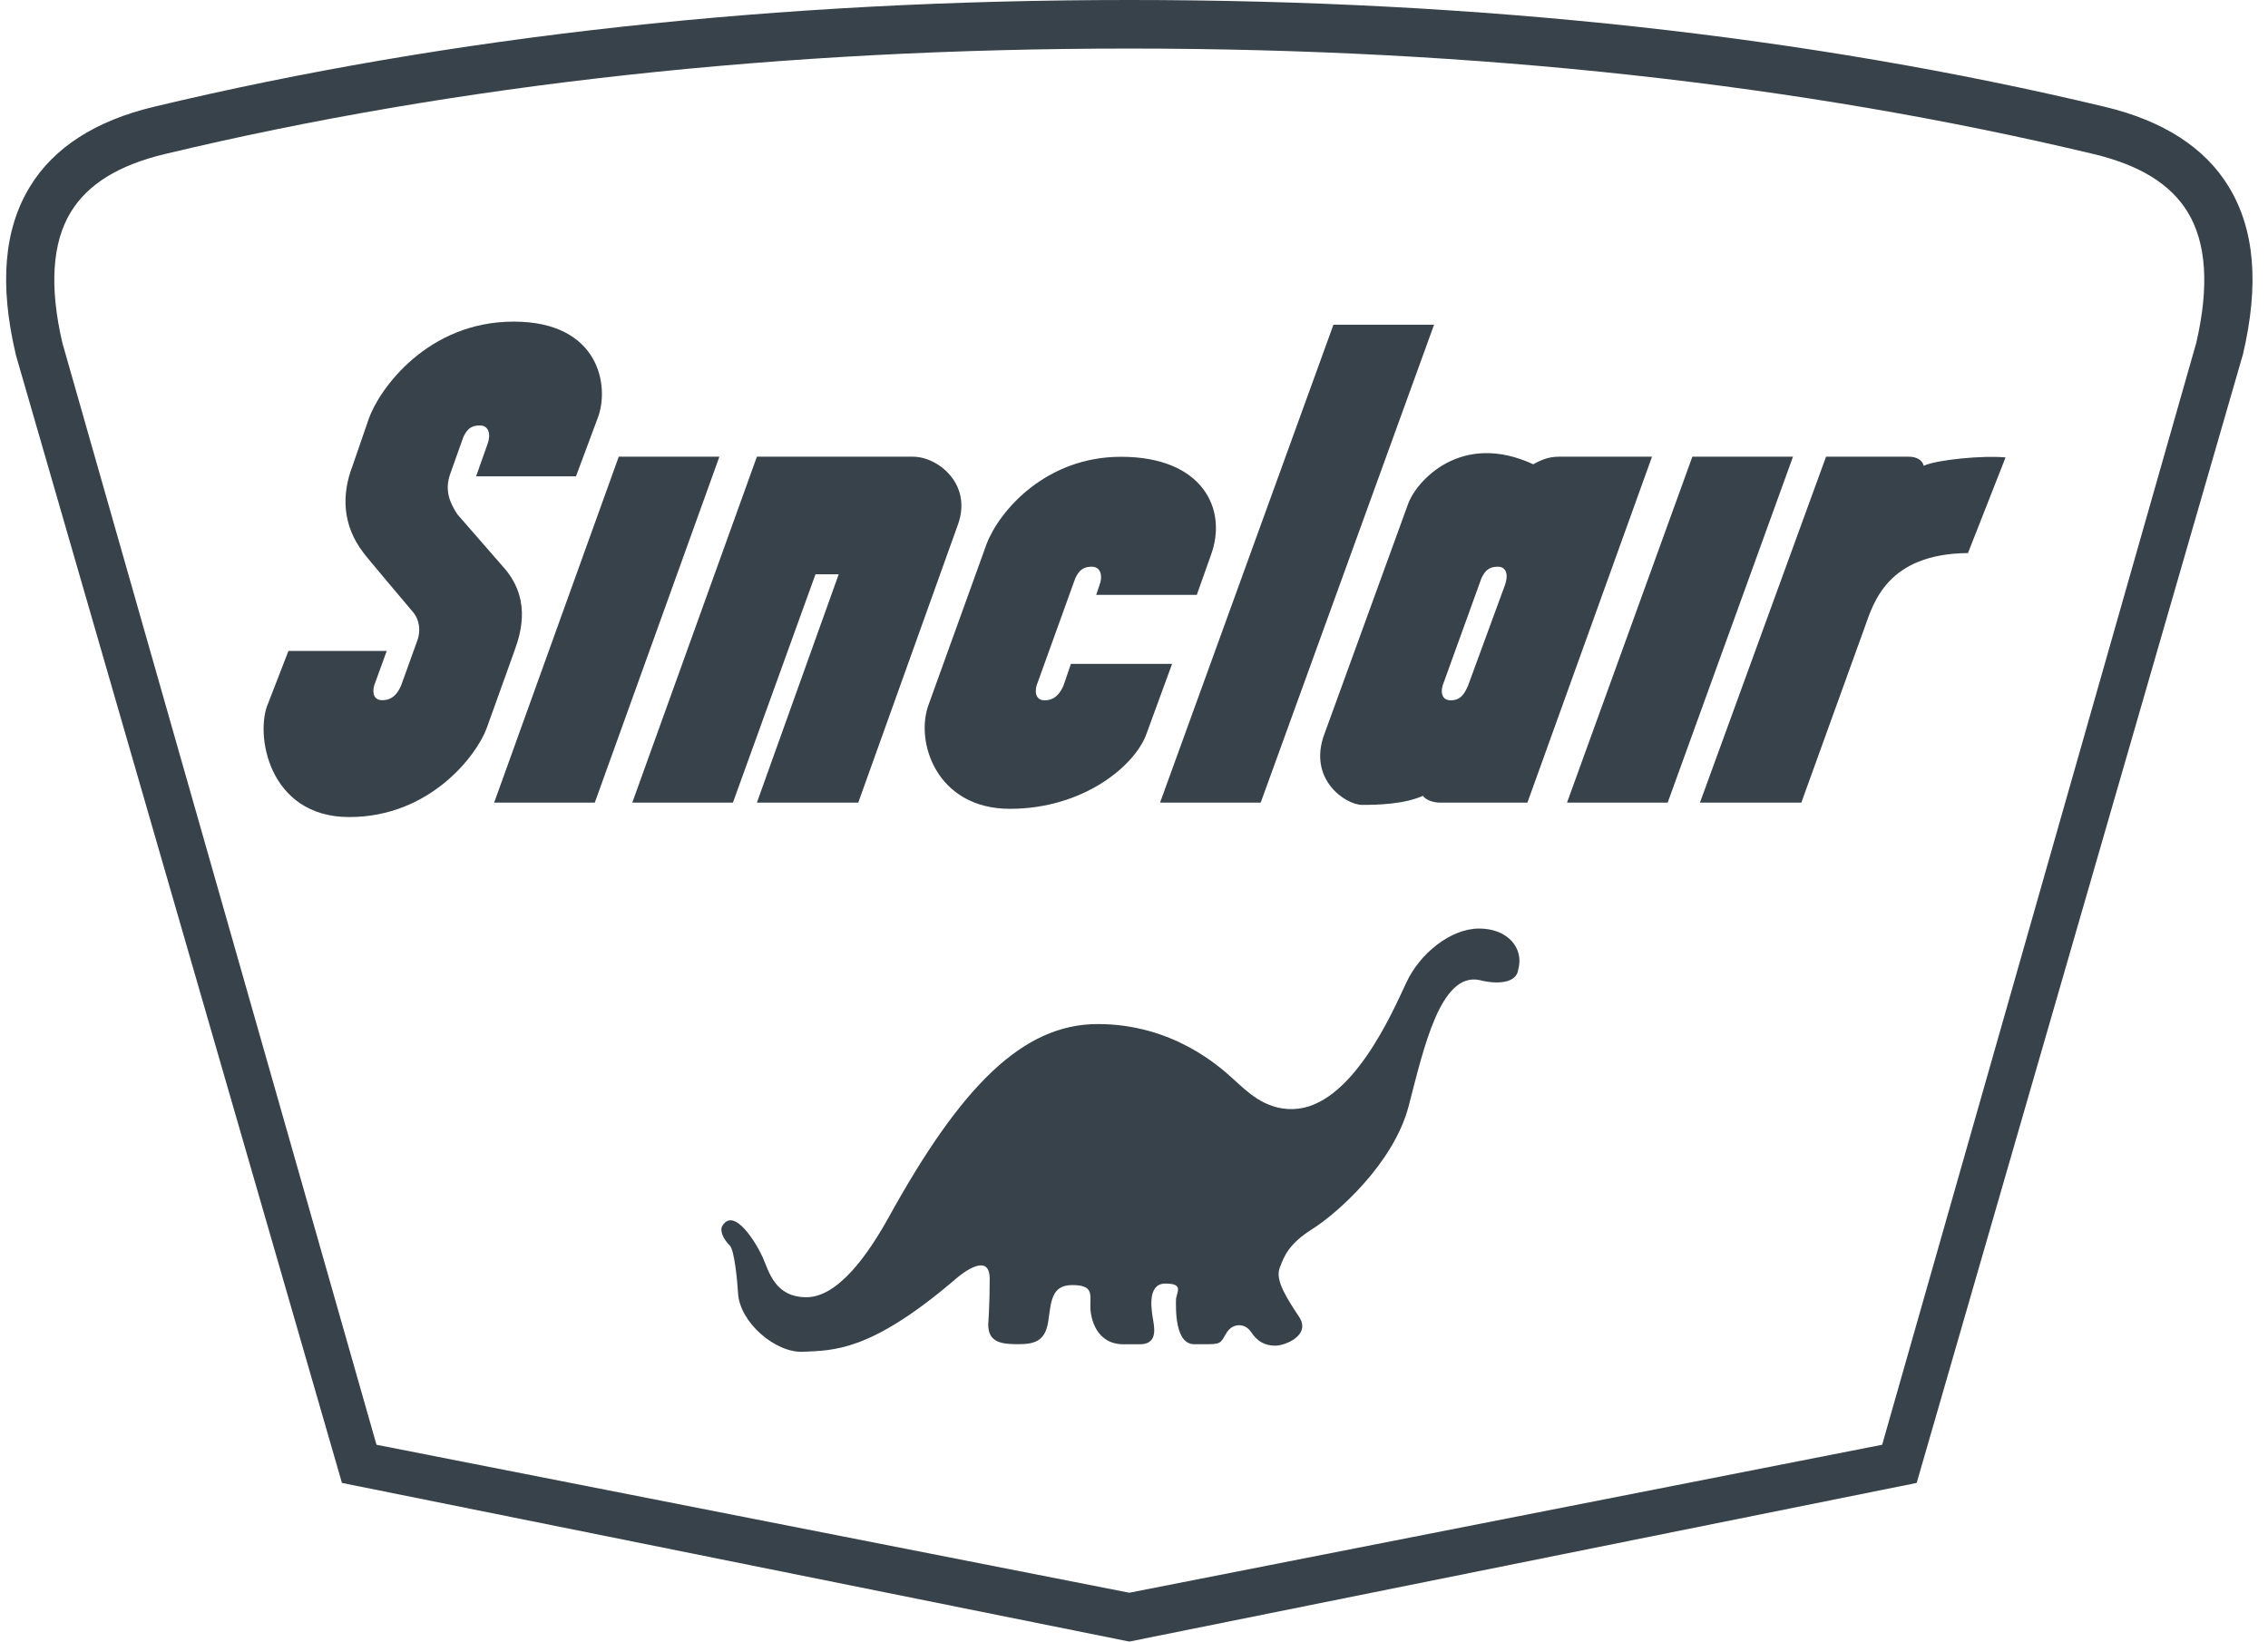
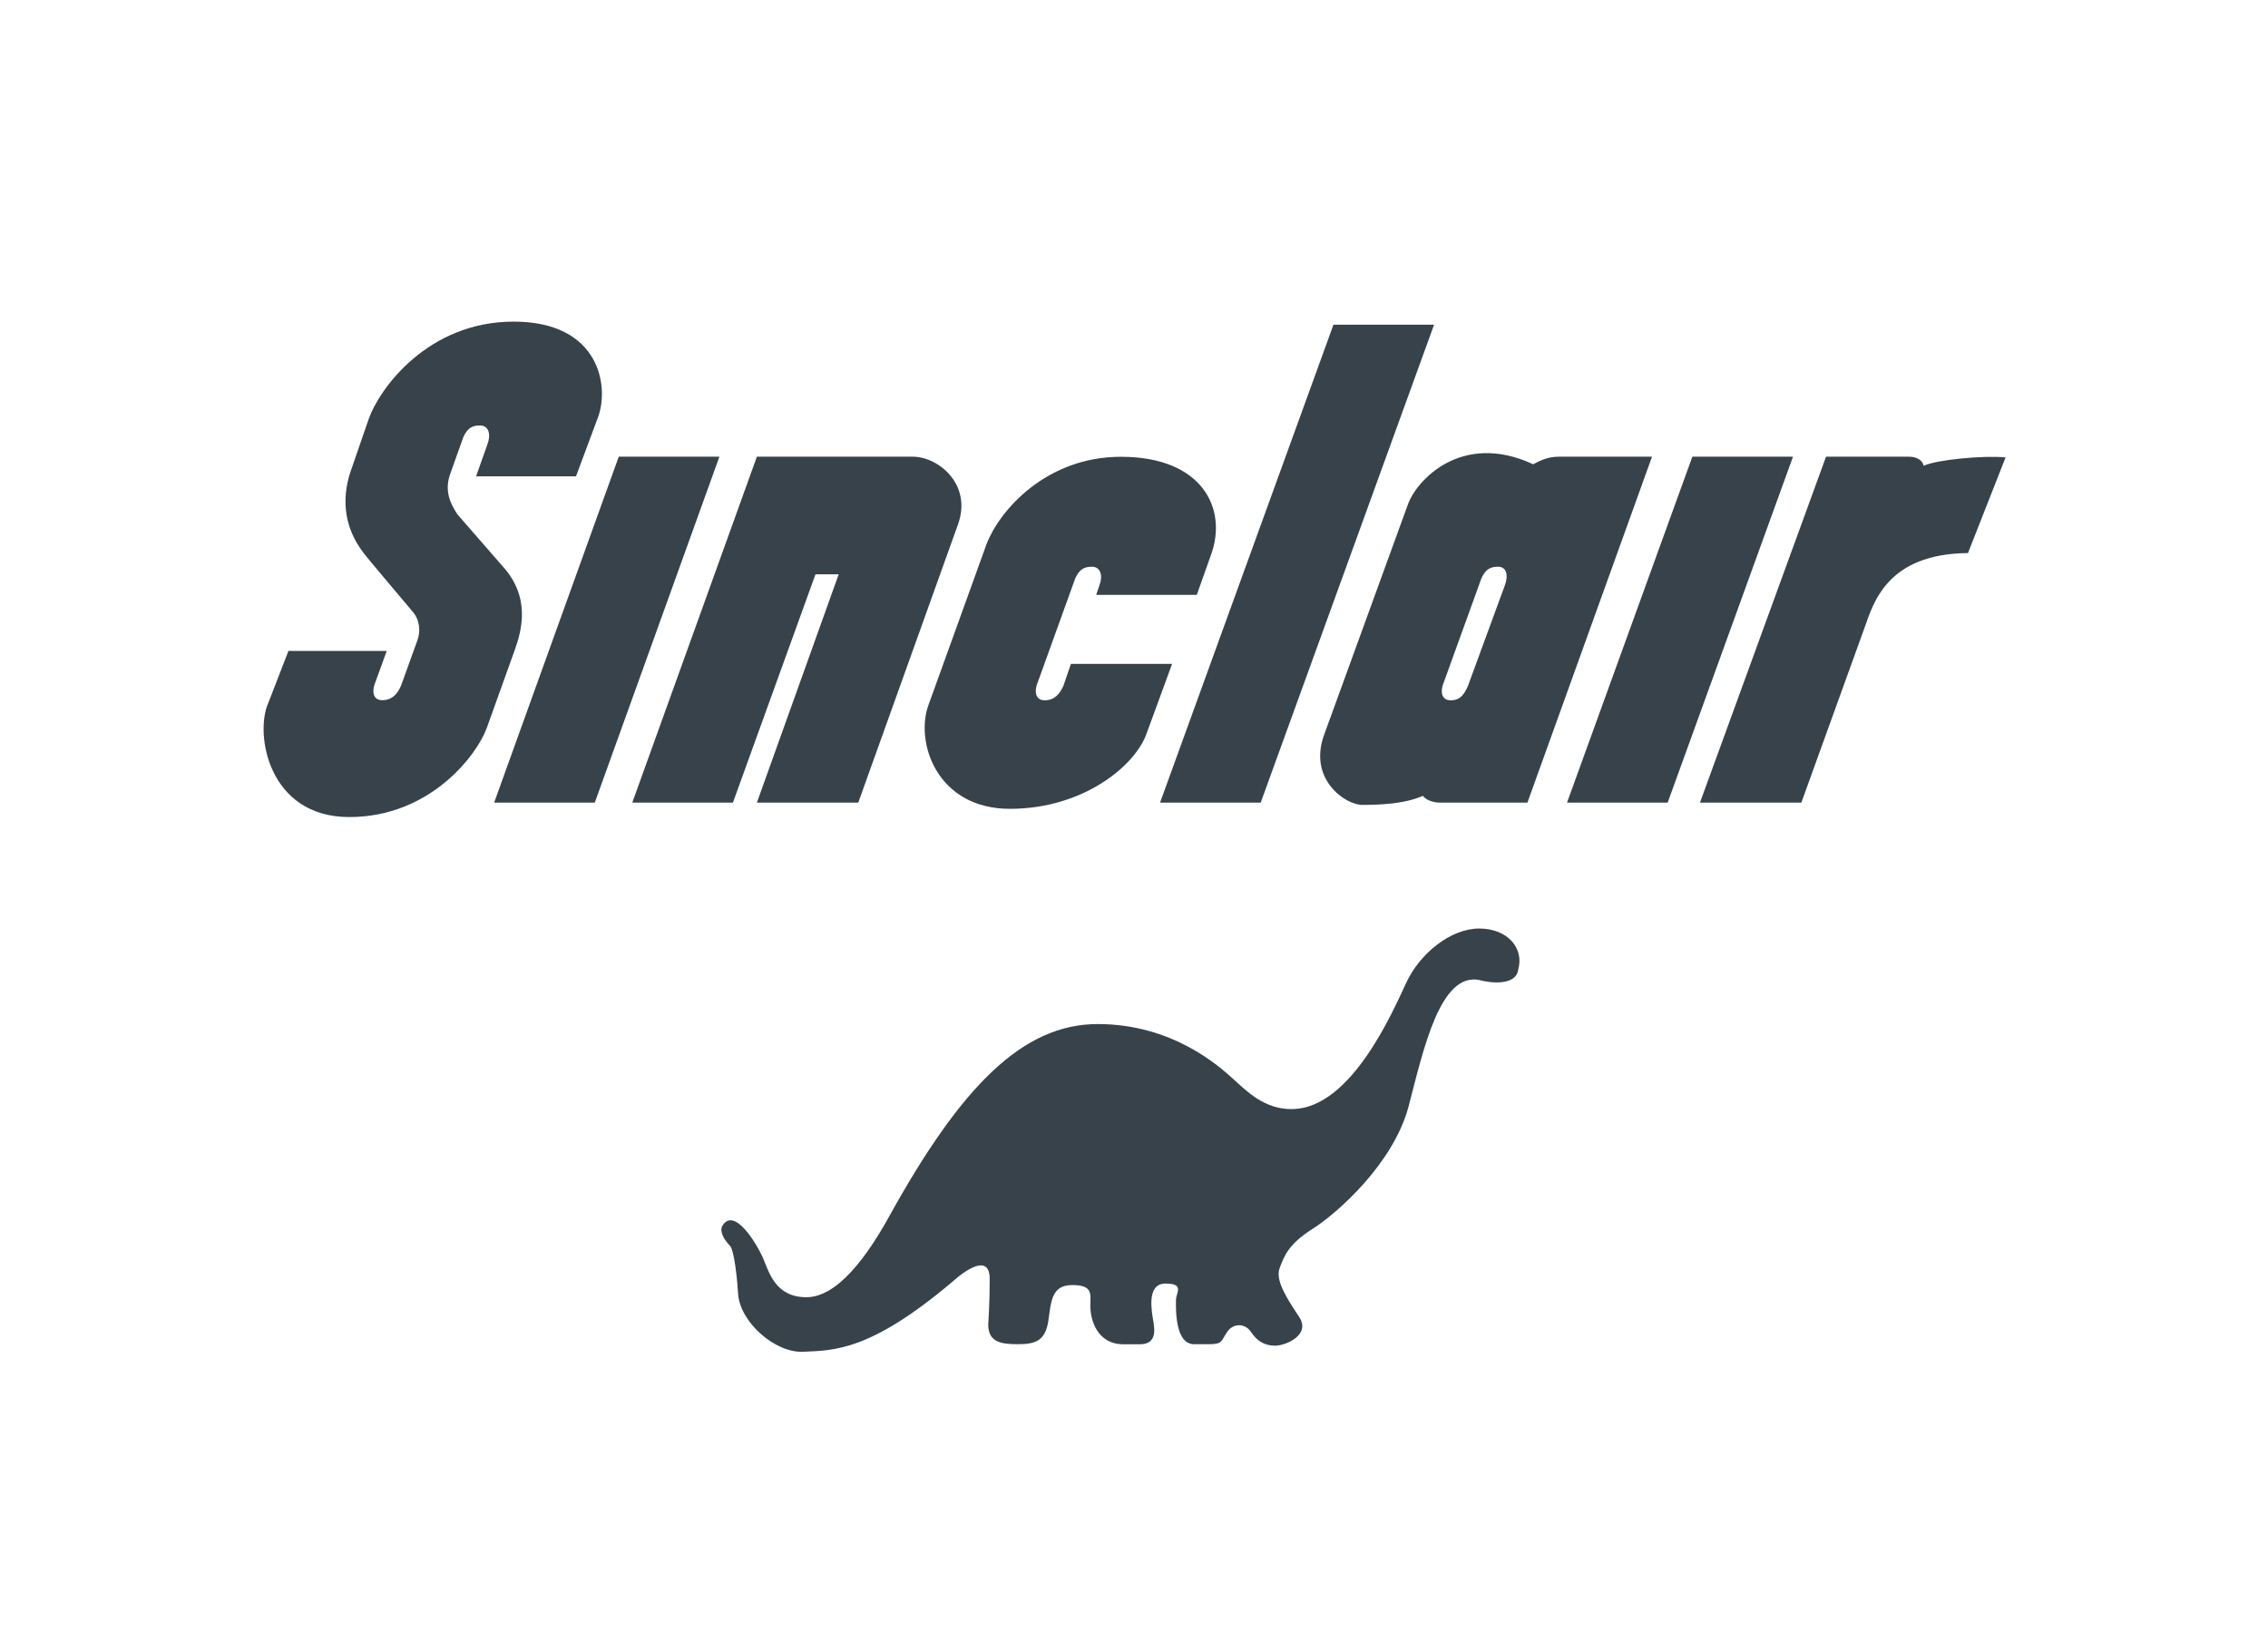
<svg xmlns="http://www.w3.org/2000/svg" width="105" height="76" viewBox="0 0 105 76" fill="none">
  <g id="Sinclair" clip-path="url(#clip0_292_4312)">
-     <path id="Vector" fill-rule="evenodd" clip-rule="evenodd" d="M103.179 8.64C102.078 6.834 100.149 5.591 97.449 4.946C83.729 1.663 68.536 0 52.283 0C36.031 0 20.833 1.663 7.118 4.946C4.417 5.591 2.489 6.834 1.387 8.64C0.183 10.615 -0.036 13.158 0.731 16.414L0.736 16.44L0.744 16.466L15.831 68.655L52.283 76L88.735 68.655L103.822 16.466L103.831 16.44L103.839 16.414C104.602 13.158 104.383 10.615 103.179 8.64ZM101.679 15.873L87.137 66.888L52.283 73.739L17.43 66.888L2.887 15.873C2.283 13.274 2.412 11.239 3.277 9.818C4.07 8.523 5.493 7.644 7.628 7.133C21.176 3.889 36.202 2.248 52.279 2.248C68.356 2.248 83.382 3.894 96.93 7.133C99.065 7.644 100.488 8.523 101.28 9.818C102.15 11.239 102.283 13.274 101.679 15.873Z" fill="#37424A" />
    <path id="Vector_2" fill-rule="evenodd" clip-rule="evenodd" d="M77.206 37.16H72.547L78.35 21.144H83.009L77.206 37.16ZM58.365 37.16H53.706L61.734 15.033H66.392L58.365 37.16ZM27.536 37.16H22.877L28.646 21.144H33.305L27.536 37.16ZM35.041 21.144H42.271C43.42 21.144 45.018 22.409 44.354 24.271L39.734 37.16H35.041L38.829 26.588H37.754L33.931 37.16H29.272L35.041 21.144ZM84.539 21.144L78.702 37.16H83.395L86.314 29.082C86.729 27.922 87.355 25.639 91.11 25.605L92.85 21.178C91.843 21.075 89.652 21.282 89.061 21.564C88.992 21.282 88.714 21.144 88.367 21.144H84.539ZM50.894 27.116C51.07 26.662 50.963 26.237 50.547 26.237C50.132 26.237 49.956 26.415 49.784 26.765L48.048 31.577C47.877 31.963 47.911 32.422 48.361 32.422C48.811 32.422 49.056 32.14 49.231 31.755L49.579 30.737H54.263L53.08 33.968C52.557 35.445 50.161 37.446 46.754 37.446C43.347 37.446 42.34 34.319 43 32.599L45.674 25.189C46.266 23.643 48.421 21.148 51.897 21.148C55.686 21.148 56.835 23.573 56.068 25.678L55.407 27.541H50.749L50.894 27.116ZM18.565 31.75C18.394 32.136 18.149 32.417 17.695 32.417C17.241 32.417 17.211 31.963 17.382 31.573L17.905 30.135H13.354L12.415 32.56C11.789 33.964 12.415 37.827 16.169 37.827C19.924 37.827 22.08 34.947 22.53 33.717L23.816 30.135C24.163 29.186 24.578 27.64 23.258 26.202L21.175 23.812C20.828 23.283 20.584 22.725 20.828 21.984L21.454 20.226C21.625 19.875 21.801 19.697 22.217 19.697C22.633 19.697 22.74 20.117 22.564 20.576L22.041 22.053H26.666L27.673 19.351C28.23 17.909 27.776 14.89 23.781 14.89C19.787 14.89 17.558 18.017 17.074 19.385L16.311 21.599C15.826 22.863 15.826 24.301 16.834 25.6C16.834 25.635 19.092 28.303 19.092 28.303C19.405 28.654 19.508 29.182 19.302 29.706L18.565 31.75ZM70.288 44.886C70.567 43.903 69.804 42.989 68.48 42.989C67.155 42.989 65.732 44.15 65.111 45.484C64.485 46.818 62.574 51.279 59.861 51.348C58.541 51.383 57.705 50.504 57.079 49.941C56.453 49.377 54.297 47.411 50.822 47.411C47.346 47.411 44.495 50.291 41.157 56.333C40.184 58.091 38.795 60.058 37.334 60.058C35.872 60.058 35.598 58.862 35.319 58.23C35.041 57.598 33.999 55.844 33.442 56.753C33.305 57 33.502 57.377 33.789 57.667C33.999 57.879 34.136 59.282 34.17 59.88C34.248 61.218 35.898 62.652 37.196 62.583C38.585 62.513 40.257 62.583 44.08 59.352C44.705 58.789 45.82 58.018 45.82 59.213C45.82 60.408 45.751 61.318 45.751 61.318C45.751 62.163 46.377 62.232 47.14 62.232C47.903 62.232 48.391 62.089 48.529 61.179C48.666 60.266 48.666 59.495 49.643 59.495C50.62 59.495 50.479 59.915 50.479 60.478C50.479 61.041 50.757 62.236 52.009 62.236H52.772C53.535 62.236 53.466 61.604 53.397 61.184C53.329 60.764 53.05 59.425 53.955 59.425C54.859 59.425 54.443 59.845 54.443 60.196C54.443 60.547 54.375 62.305 55.347 62.232H55.973C56.599 62.232 56.53 62.089 56.809 61.669C57.088 61.249 57.645 61.249 57.919 61.669C58.198 62.089 58.545 62.301 59.033 62.301C59.522 62.301 60.701 61.807 60.144 60.967C59.586 60.123 59.033 59.282 59.239 58.719C59.449 58.156 59.655 57.593 60.769 56.892C61.884 56.19 64.524 53.869 65.218 51.201C65.912 48.533 66.68 45.02 68.484 45.371C69.316 45.592 70.22 45.519 70.288 44.886Z" fill="#37424A" />
    <path id="Vector_3" fill-rule="evenodd" clip-rule="evenodd" d="M72.166 21.144C71.716 21.144 71.364 21.282 70.983 21.495C67.648 19.948 65.561 22.265 65.18 23.357L61.322 33.964C60.521 36.073 62.295 37.264 63.062 37.264C63.829 37.264 65.008 37.229 65.878 36.844C65.981 37.017 66.328 37.16 66.68 37.16H70.713L76.482 21.144H72.166ZM69.663 27.116L67.961 31.755C67.79 32.14 67.614 32.422 67.16 32.422C66.705 32.422 66.675 31.967 66.847 31.577L68.587 26.765C68.758 26.415 68.934 26.237 69.35 26.237C69.766 26.237 69.838 26.657 69.663 27.116Z" fill="#37424A" />
  </g>
  <defs>
    <clipPath id="clip0_292_4312">
      <rect width="104" height="76" fill="white" transform="translate(0.283)" />
    </clipPath>
  </defs>
</svg>